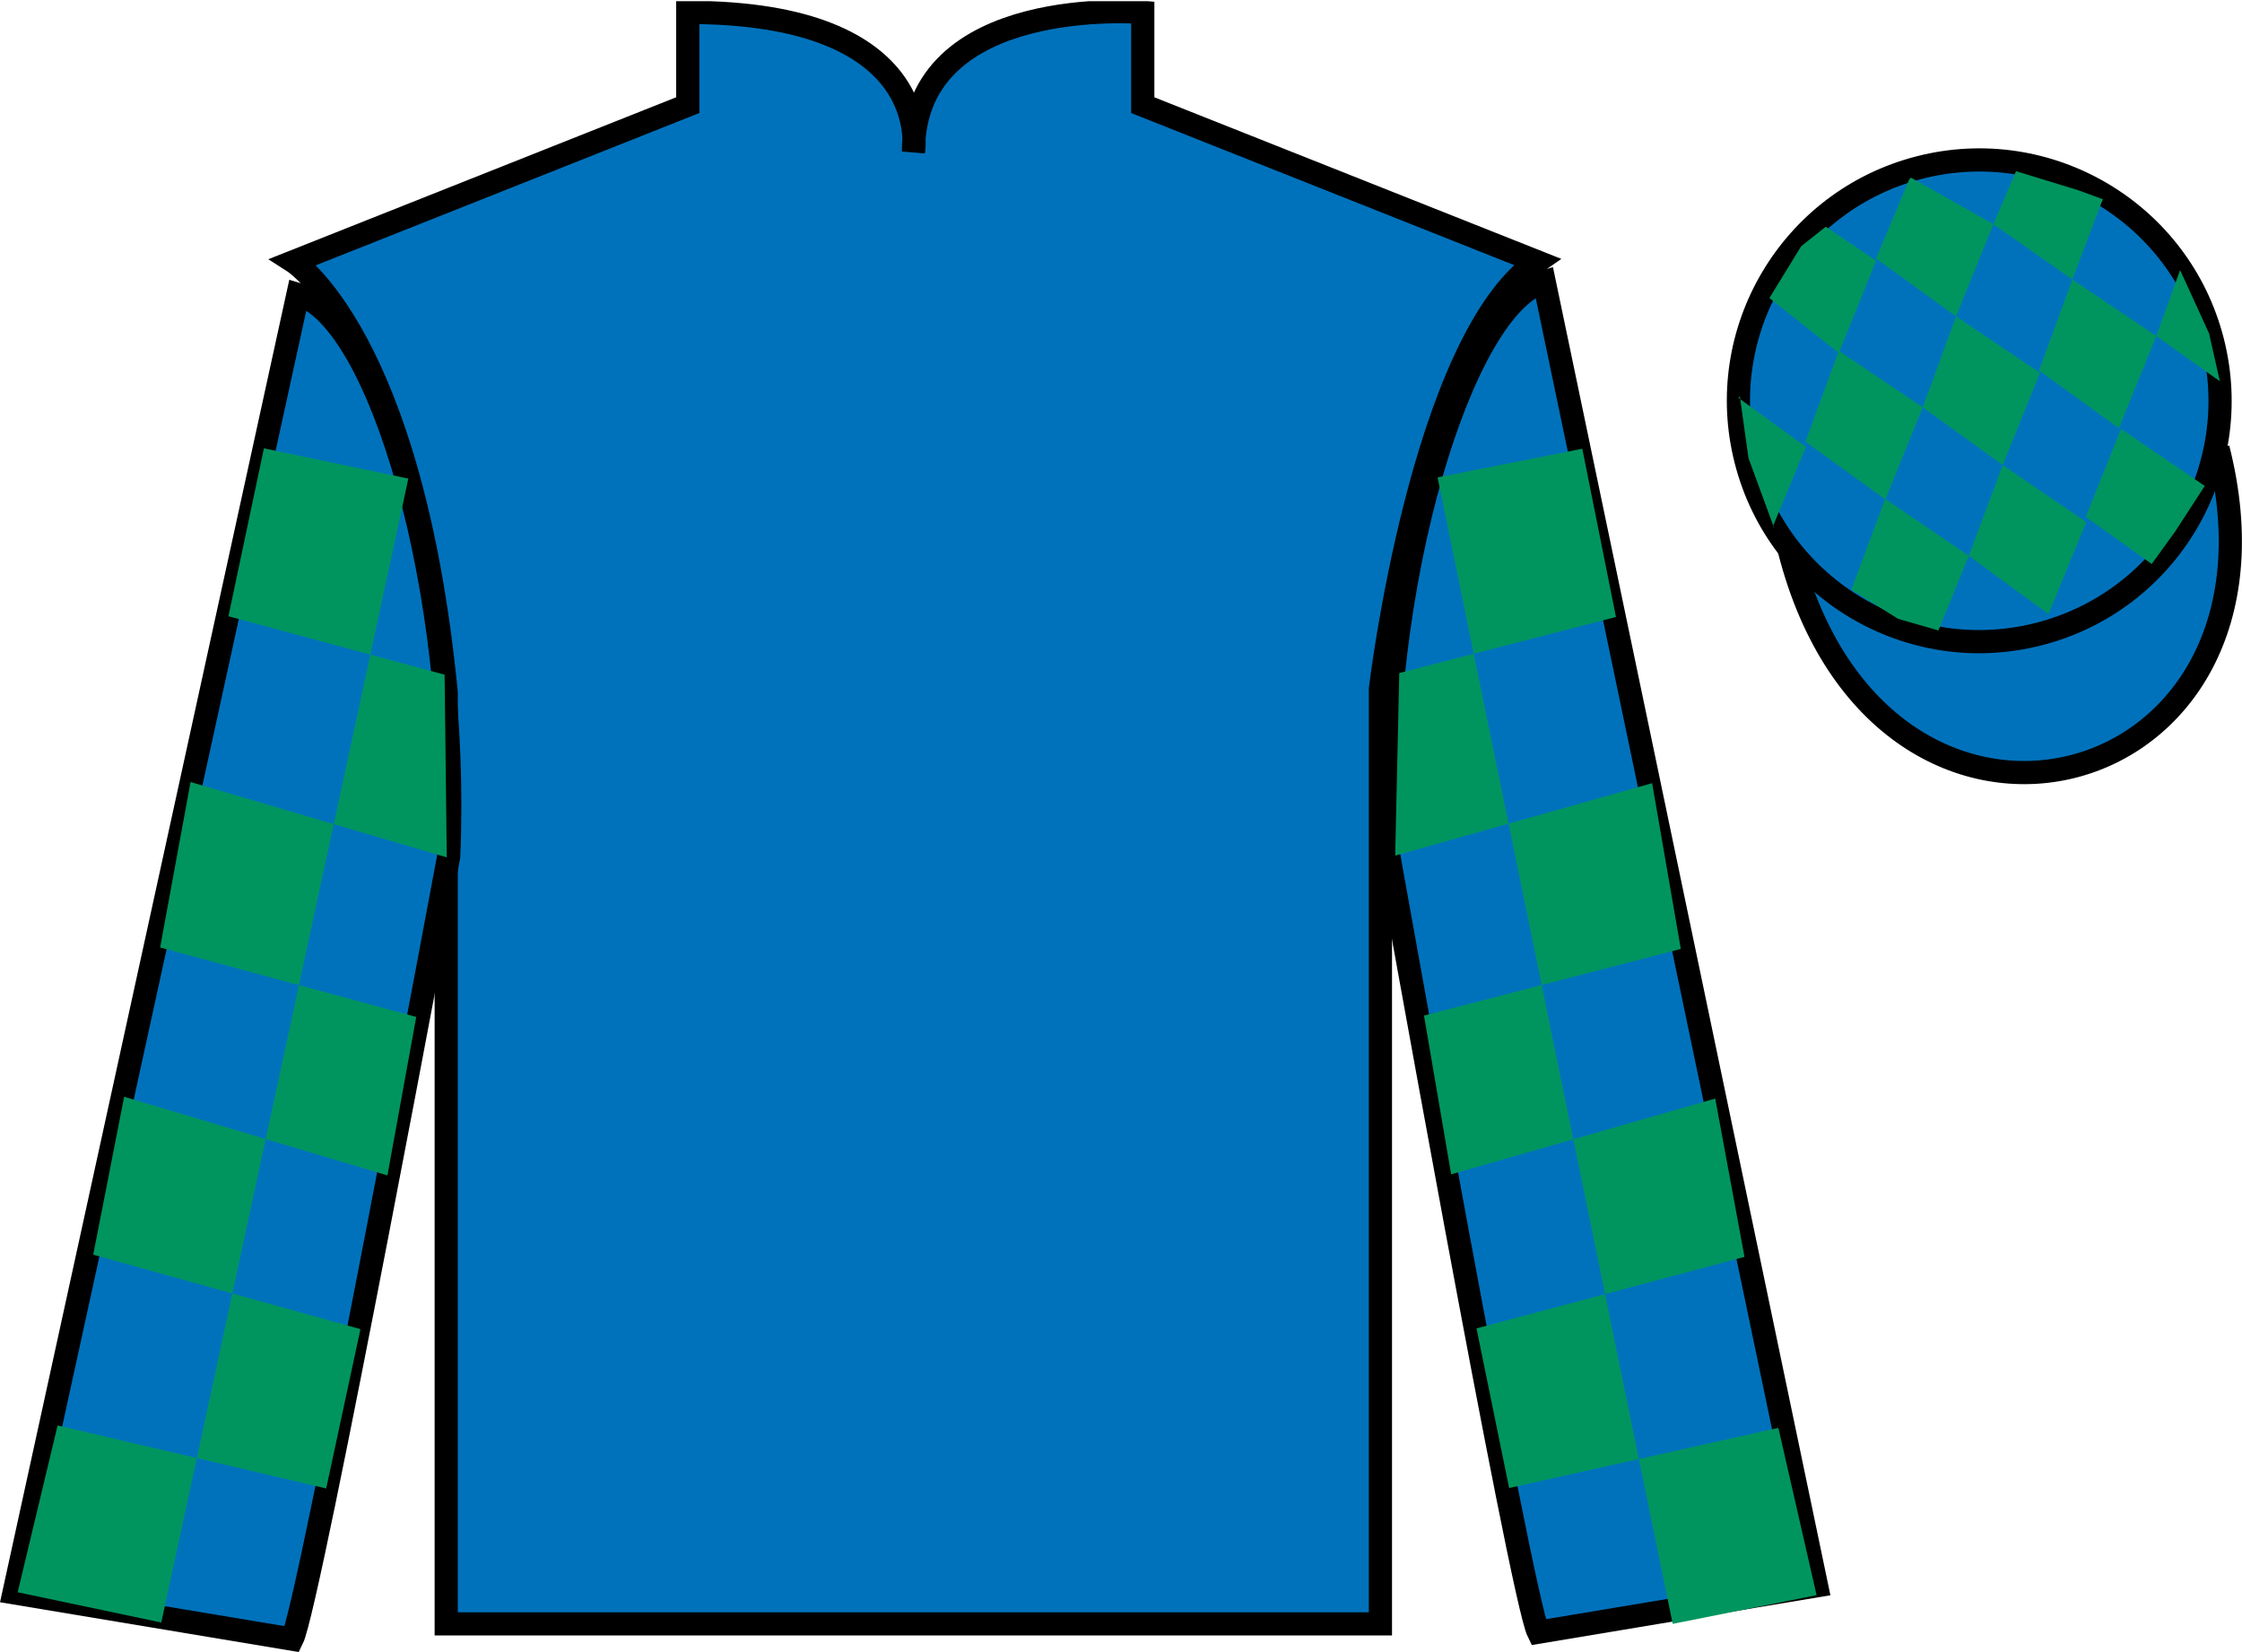
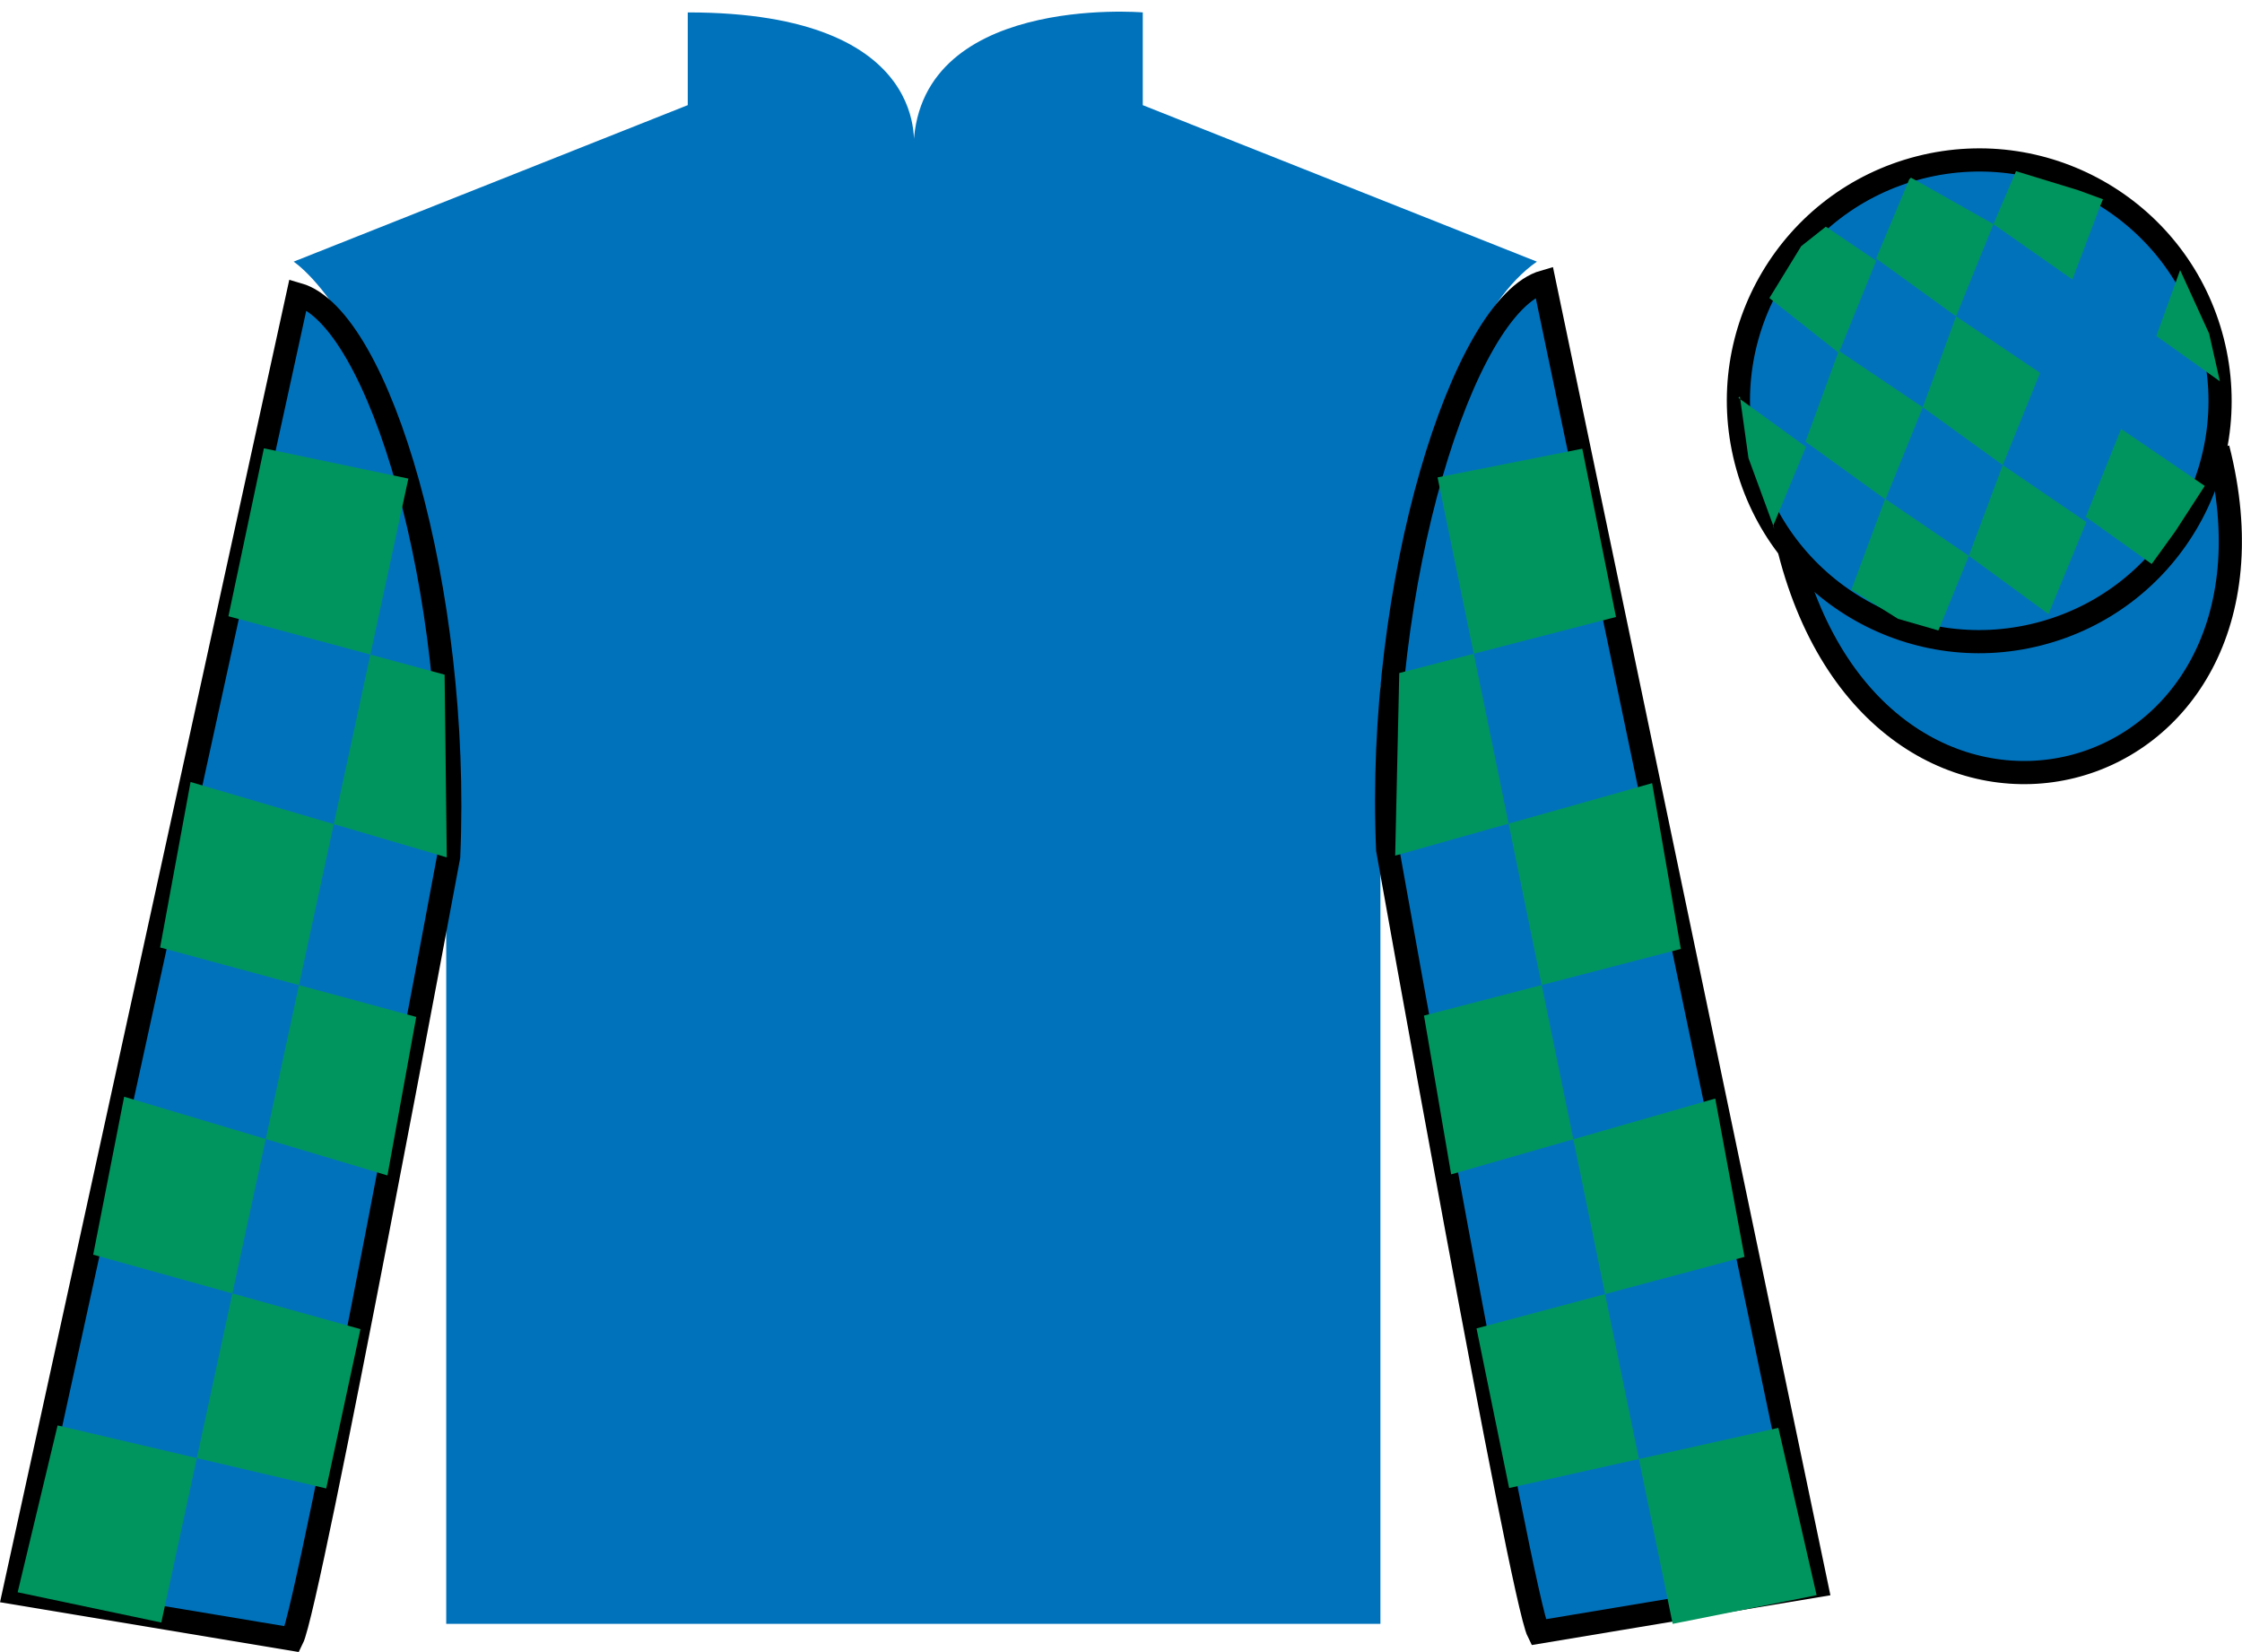
<svg xmlns="http://www.w3.org/2000/svg" width="96.7pt" height="71.25pt" viewBox="0 0 96.7 71.25" version="1.1">
  <defs>
    <clipPath id="clip1">
-       <path d="M 0 71.25 L 96.695 71.25 L 96.695 0.051 L 0 0.051 L 0 71.25 Z M 0 71.25 " />
+       <path d="M 0 71.25 L 96.695 71.25 L 96.695 0.051 L 0 0.051 L 0 71.25 Z " />
    </clipPath>
  </defs>
  <g id="surface0">
    <g clip-path="url(#clip1)" clip-rule="nonzero">
      <path style=" stroke:none;fill-rule:nonzero;fill:rgb(0%,44.581%,73.635%);fill-opacity:1;" d="M 12.664 11.285 C 12.664 11.285 17.746 14.535 19.246 29.871 C 19.246 29.871 19.246 44.867 19.246 70.035 L 59.539 70.035 L 59.539 29.703 C 59.539 29.703 61.332 14.703 66.289 11.285 L 49.289 4.535 L 49.289 0.535 C 49.289 0.535 39.398 -0.297 39.398 6.535 C 39.398 6.535 40.414 0.535 29.664 0.535 L 29.664 4.535 L 12.664 11.285 " />
-       <path style="fill:none;stroke-width:10;stroke-linecap:butt;stroke-linejoin:miter;stroke:rgb(0%,0%,0%);stroke-opacity:1;stroke-miterlimit:4;" d="M 126.641 599.648 C 126.641 599.648 177.461 567.148 192.461 413.789 C 192.461 413.789 192.461 263.828 192.461 12.148 L 595.391 12.148 L 595.391 415.469 C 595.391 415.469 613.32 565.469 662.891 599.648 L 492.891 667.148 L 492.891 707.148 C 492.891 707.148 393.984 715.469 393.984 647.148 C 393.984 647.148 404.141 707.148 296.641 707.148 L 296.641 667.148 L 126.641 599.648 Z M 126.641 599.648 " transform="matrix(0.1,0,0,-0.1,0,71.25)" />
      <path style=" stroke:none;fill-rule:nonzero;fill:rgb(0%,44.581%,73.635%);fill-opacity:1;" d="M 12.602 70.695 C 13.352 69.195 19.352 36.945 19.352 36.945 C 19.852 25.445 16.352 13.695 12.852 12.695 L 0.602 68.695 L 12.602 70.695 " />
      <path style="fill:none;stroke-width:10;stroke-linecap:butt;stroke-linejoin:miter;stroke:rgb(0%,0%,0%);stroke-opacity:1;stroke-miterlimit:4;" d="M 126.016 5.547 C 133.516 20.547 193.516 343.047 193.516 343.047 C 198.516 458.047 163.516 575.547 128.516 585.547 L 6.016 25.547 L 126.016 5.547 Z M 126.016 5.547 " transform="matrix(0.1,0,0,-0.1,0,71.25)" />
      <path style=" stroke:none;fill-rule:nonzero;fill:rgb(0%,44.581%,73.635%);fill-opacity:1;" d="M 78.352 68.395 L 66.602 12.148 C 63.102 13.148 59.352 25.148 59.852 36.648 C 59.852 36.648 65.602 68.895 66.352 70.395 L 78.352 68.395 " />
      <path style="fill:none;stroke-width:10;stroke-linecap:butt;stroke-linejoin:miter;stroke:rgb(0%,0%,0%);stroke-opacity:1;stroke-miterlimit:4;" d="M 783.516 28.555 L 666.016 591.016 C 631.016 581.016 593.516 461.016 598.516 346.016 C 598.516 346.016 656.016 23.555 663.516 8.555 L 783.516 28.555 Z M 783.516 28.555 " transform="matrix(0.1,0,0,-0.1,0,71.25)" />
      <path style="fill-rule:nonzero;fill:rgb(0%,44.581%,73.635%);fill-opacity:1;stroke-width:10;stroke-linecap:butt;stroke-linejoin:miter;stroke:rgb(0%,0%,0%);stroke-opacity:1;stroke-miterlimit:4;" d="M 771.758 475.195 C 811.484 319.57 995.391 367.148 956.641 519.141 " transform="matrix(0.1,0,0,-0.1,0,71.25)" />
      <path style=" stroke:none;fill-rule:nonzero;fill:rgb(99.094%,72.934%,33.724%);fill-opacity:1;" d="M 85.797 18.977 C 86.734 18.738 87.297 17.789 87.059 16.855 C 86.82 15.922 85.871 15.355 84.934 15.594 C 84.004 15.832 83.438 16.785 83.676 17.719 C 83.914 18.652 84.863 19.219 85.797 18.977 " />
      <path style="fill:none;stroke-width:10;stroke-linecap:butt;stroke-linejoin:miter;stroke:rgb(0%,0%,0%);stroke-opacity:1;stroke-miterlimit:4;" d="M 857.969 522.734 C 867.344 525.117 872.969 534.609 870.586 543.945 C 868.203 553.281 858.711 558.945 849.336 556.562 C 840.039 554.18 834.375 544.648 836.758 535.312 C 839.141 525.977 848.633 520.312 857.969 522.734 Z M 857.969 522.734 " transform="matrix(0.1,0,0,-0.1,0,71.25)" />
      <path style=" stroke:none;fill-rule:nonzero;fill:rgb(0%,44.581%,73.635%);fill-opacity:1;" d="M 87.934 27.348 C 93.492 25.93 96.848 20.277 95.43 14.719 C 94.012 9.16 88.355 5.805 82.801 7.223 C 77.242 8.641 73.887 14.297 75.305 19.855 C 76.723 25.41 82.379 28.77 87.934 27.348 " />
      <path style="fill:none;stroke-width:10;stroke-linecap:butt;stroke-linejoin:miter;stroke:rgb(0%,0%,0%);stroke-opacity:1;stroke-miterlimit:4;" d="M 879.336 439.023 C 934.922 453.203 968.477 509.727 954.297 565.312 C 940.117 620.898 883.555 654.453 828.008 640.273 C 772.422 626.094 738.867 569.531 753.047 513.945 C 767.227 458.398 823.789 424.805 879.336 439.023 Z M 879.336 439.023 " transform="matrix(0.1,0,0,-0.1,0,71.25)" />
      <path style=" stroke:none;fill-rule:nonzero;fill:rgb(0%,58.526%,37.482%);fill-opacity:1;" d="M 11.383 19.336 L 17.613 20.641 L 6.957 69.977 L 0.762 68.672 L 2.484 61.477 L 14.07 64.195 L 15.547 57.324 L 4.02 54.113 L 5.355 47.301 L 16.711 50.695 L 17.953 43.859 L 6.906 40.863 L 8.219 33.727 L 19.27 36.977 L 19.176 29.098 L 9.852 26.578 L 11.383 19.336 " />
      <path style=" stroke:none;fill-rule:nonzero;fill:rgb(0%,58.526%,37.482%);fill-opacity:1;" d="M 68.246 19.352 L 62.004 20.59 L 72.145 70.035 L 78.352 68.797 L 76.703 61.582 L 65.09 64.176 L 63.684 57.293 L 75.242 54.207 L 73.98 47.379 L 62.59 50.648 L 61.418 43.801 L 72.496 40.926 L 71.258 33.777 L 60.176 36.902 L 60.352 29.027 L 69.699 26.609 L 68.246 19.352 " />
      <path style=" stroke:none;fill-rule:nonzero;fill:rgb(0%,58.526%,37.482%);fill-opacity:1;" d="M 78.75 9.777 L 77.688 10.617 L 76.316 12.855 L 79.309 15.223 L 80.922 11.246 L 78.75 9.777 " />
      <path style=" stroke:none;fill-rule:nonzero;fill:rgb(0%,58.526%,37.482%);fill-opacity:1;" d="M 82.566 7.742 L 82.422 7.664 L 82.348 7.734 L 80.918 11.152 L 84.367 13.645 L 85.977 9.668 L 82.566 7.742 " />
      <path style=" stroke:none;fill-rule:nonzero;fill:rgb(0%,58.526%,37.482%);fill-opacity:1;" d="M 89.633 8.203 L 86.953 7.383 L 85.977 9.668 L 89.383 12.055 L 90.574 8.906 L 90.703 8.594 L 89.633 8.203 " />
      <path style=" stroke:none;fill-rule:nonzero;fill:rgb(0%,58.526%,37.482%);fill-opacity:1;" d="M 79.309 15.129 L 77.871 19.051 L 81.32 21.543 L 82.93 17.566 L 79.309 15.129 " />
      <path style=" stroke:none;fill-rule:nonzero;fill:rgb(0%,58.526%,37.482%);fill-opacity:1;" d="M 84.367 13.645 L 82.93 17.566 L 86.379 20.059 L 87.988 16.082 L 84.367 13.645 " />
-       <path style=" stroke:none;fill-rule:nonzero;fill:rgb(0%,58.526%,37.482%);fill-opacity:1;" d="M 89.383 12.055 L 87.945 15.977 L 91.391 18.469 L 93.004 14.492 L 89.383 12.055 " />
      <path style=" stroke:none;fill-rule:nonzero;fill:rgb(0%,58.526%,37.482%);fill-opacity:1;" d="M 81.309 21.516 L 79.852 25.43 L 81.863 26.688 L 83.605 27.191 L 83.605 27.191 L 84.918 23.973 L 81.309 21.516 " />
      <path style=" stroke:none;fill-rule:nonzero;fill:rgb(0%,58.526%,37.482%);fill-opacity:1;" d="M 86.379 20.059 L 84.918 23.973 L 88.352 26.484 L 89.984 22.516 L 86.379 20.059 " />
      <path style=" stroke:none;fill-rule:nonzero;fill:rgb(0%,58.526%,37.482%);fill-opacity:1;" d="M 91.484 18.5 L 89.961 22.293 L 92.805 24.324 L 92.805 24.324 L 93.824 22.914 L 95.094 20.957 L 91.484 18.5 " />
      <path style=" stroke:none;fill-rule:nonzero;fill:rgb(0%,58.526%,37.482%);fill-opacity:1;" d="M 74.98 17.16 L 75.043 17.098 L 75.414 19.758 L 76.535 22.812 L 76.473 22.688 L 77.891 19.273 L 74.98 17.16 " />
      <path style=" stroke:none;fill-rule:nonzero;fill:rgb(0%,58.526%,37.482%);fill-opacity:1;" d="M 94.031 11.648 L 94.031 11.648 L 93.004 14.492 L 95.746 16.445 L 95.746 16.445 L 95.281 14.383 L 94.031 11.648 " />
    </g>
  </g>
</svg>